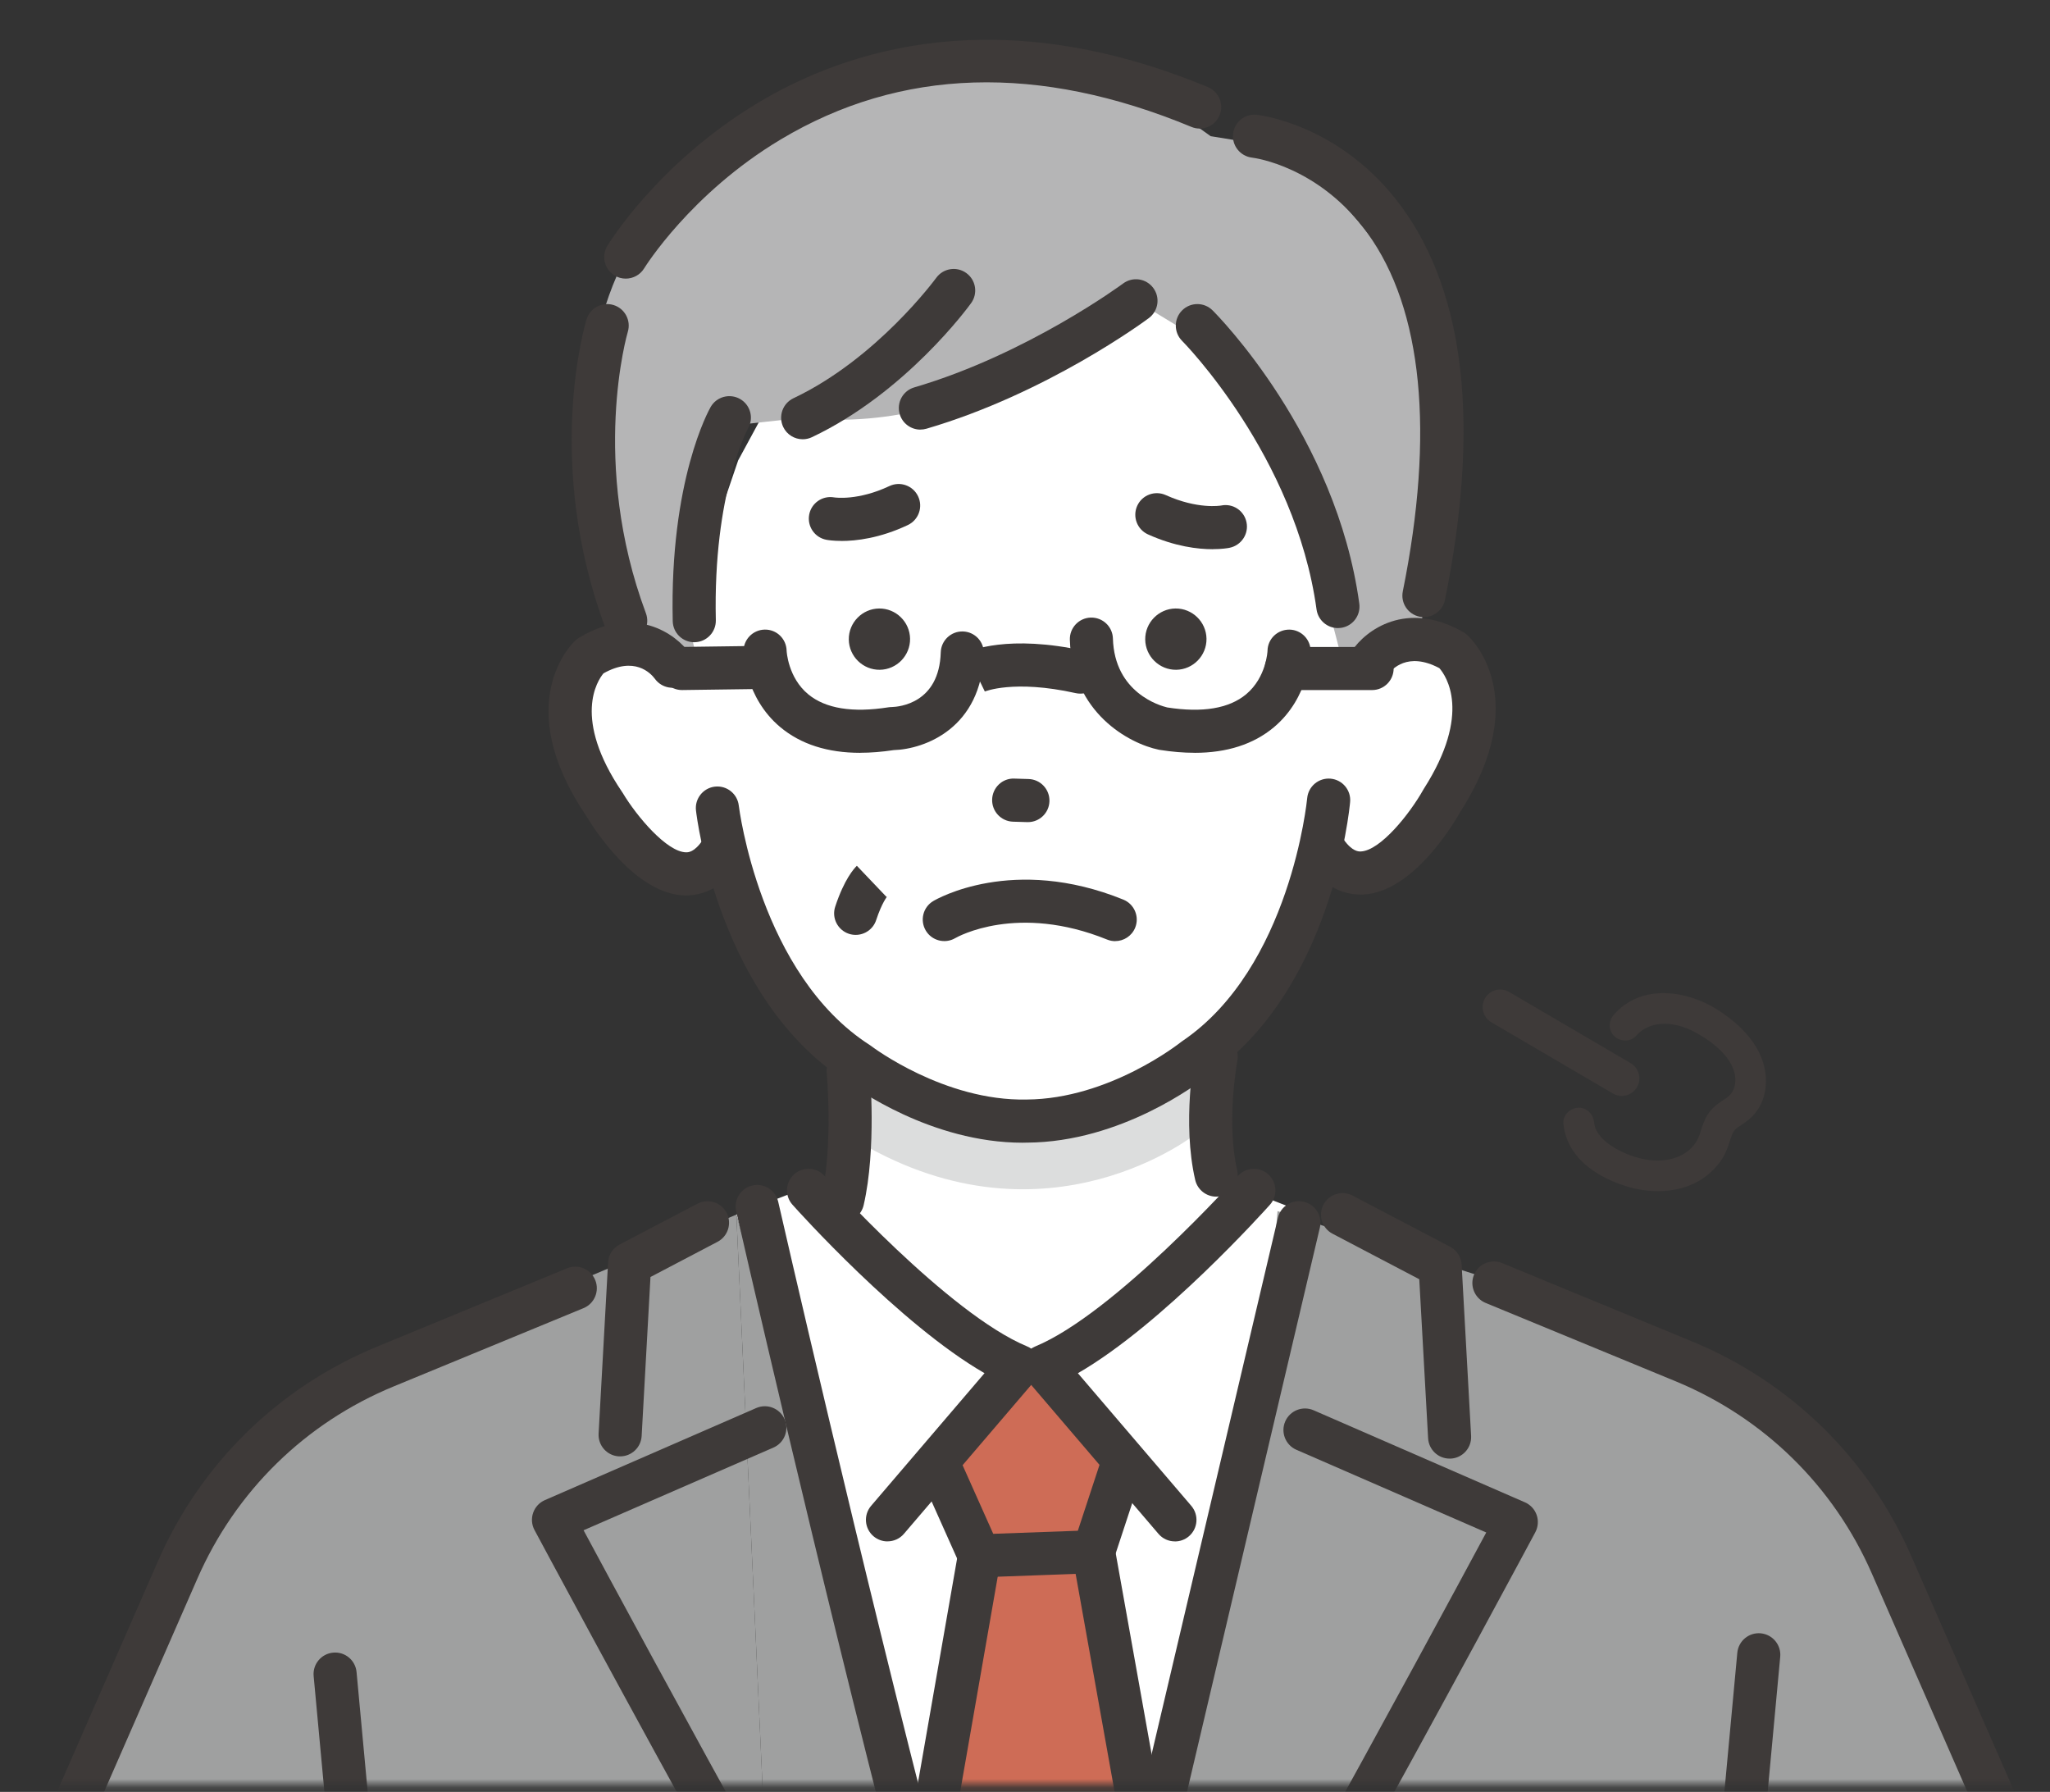
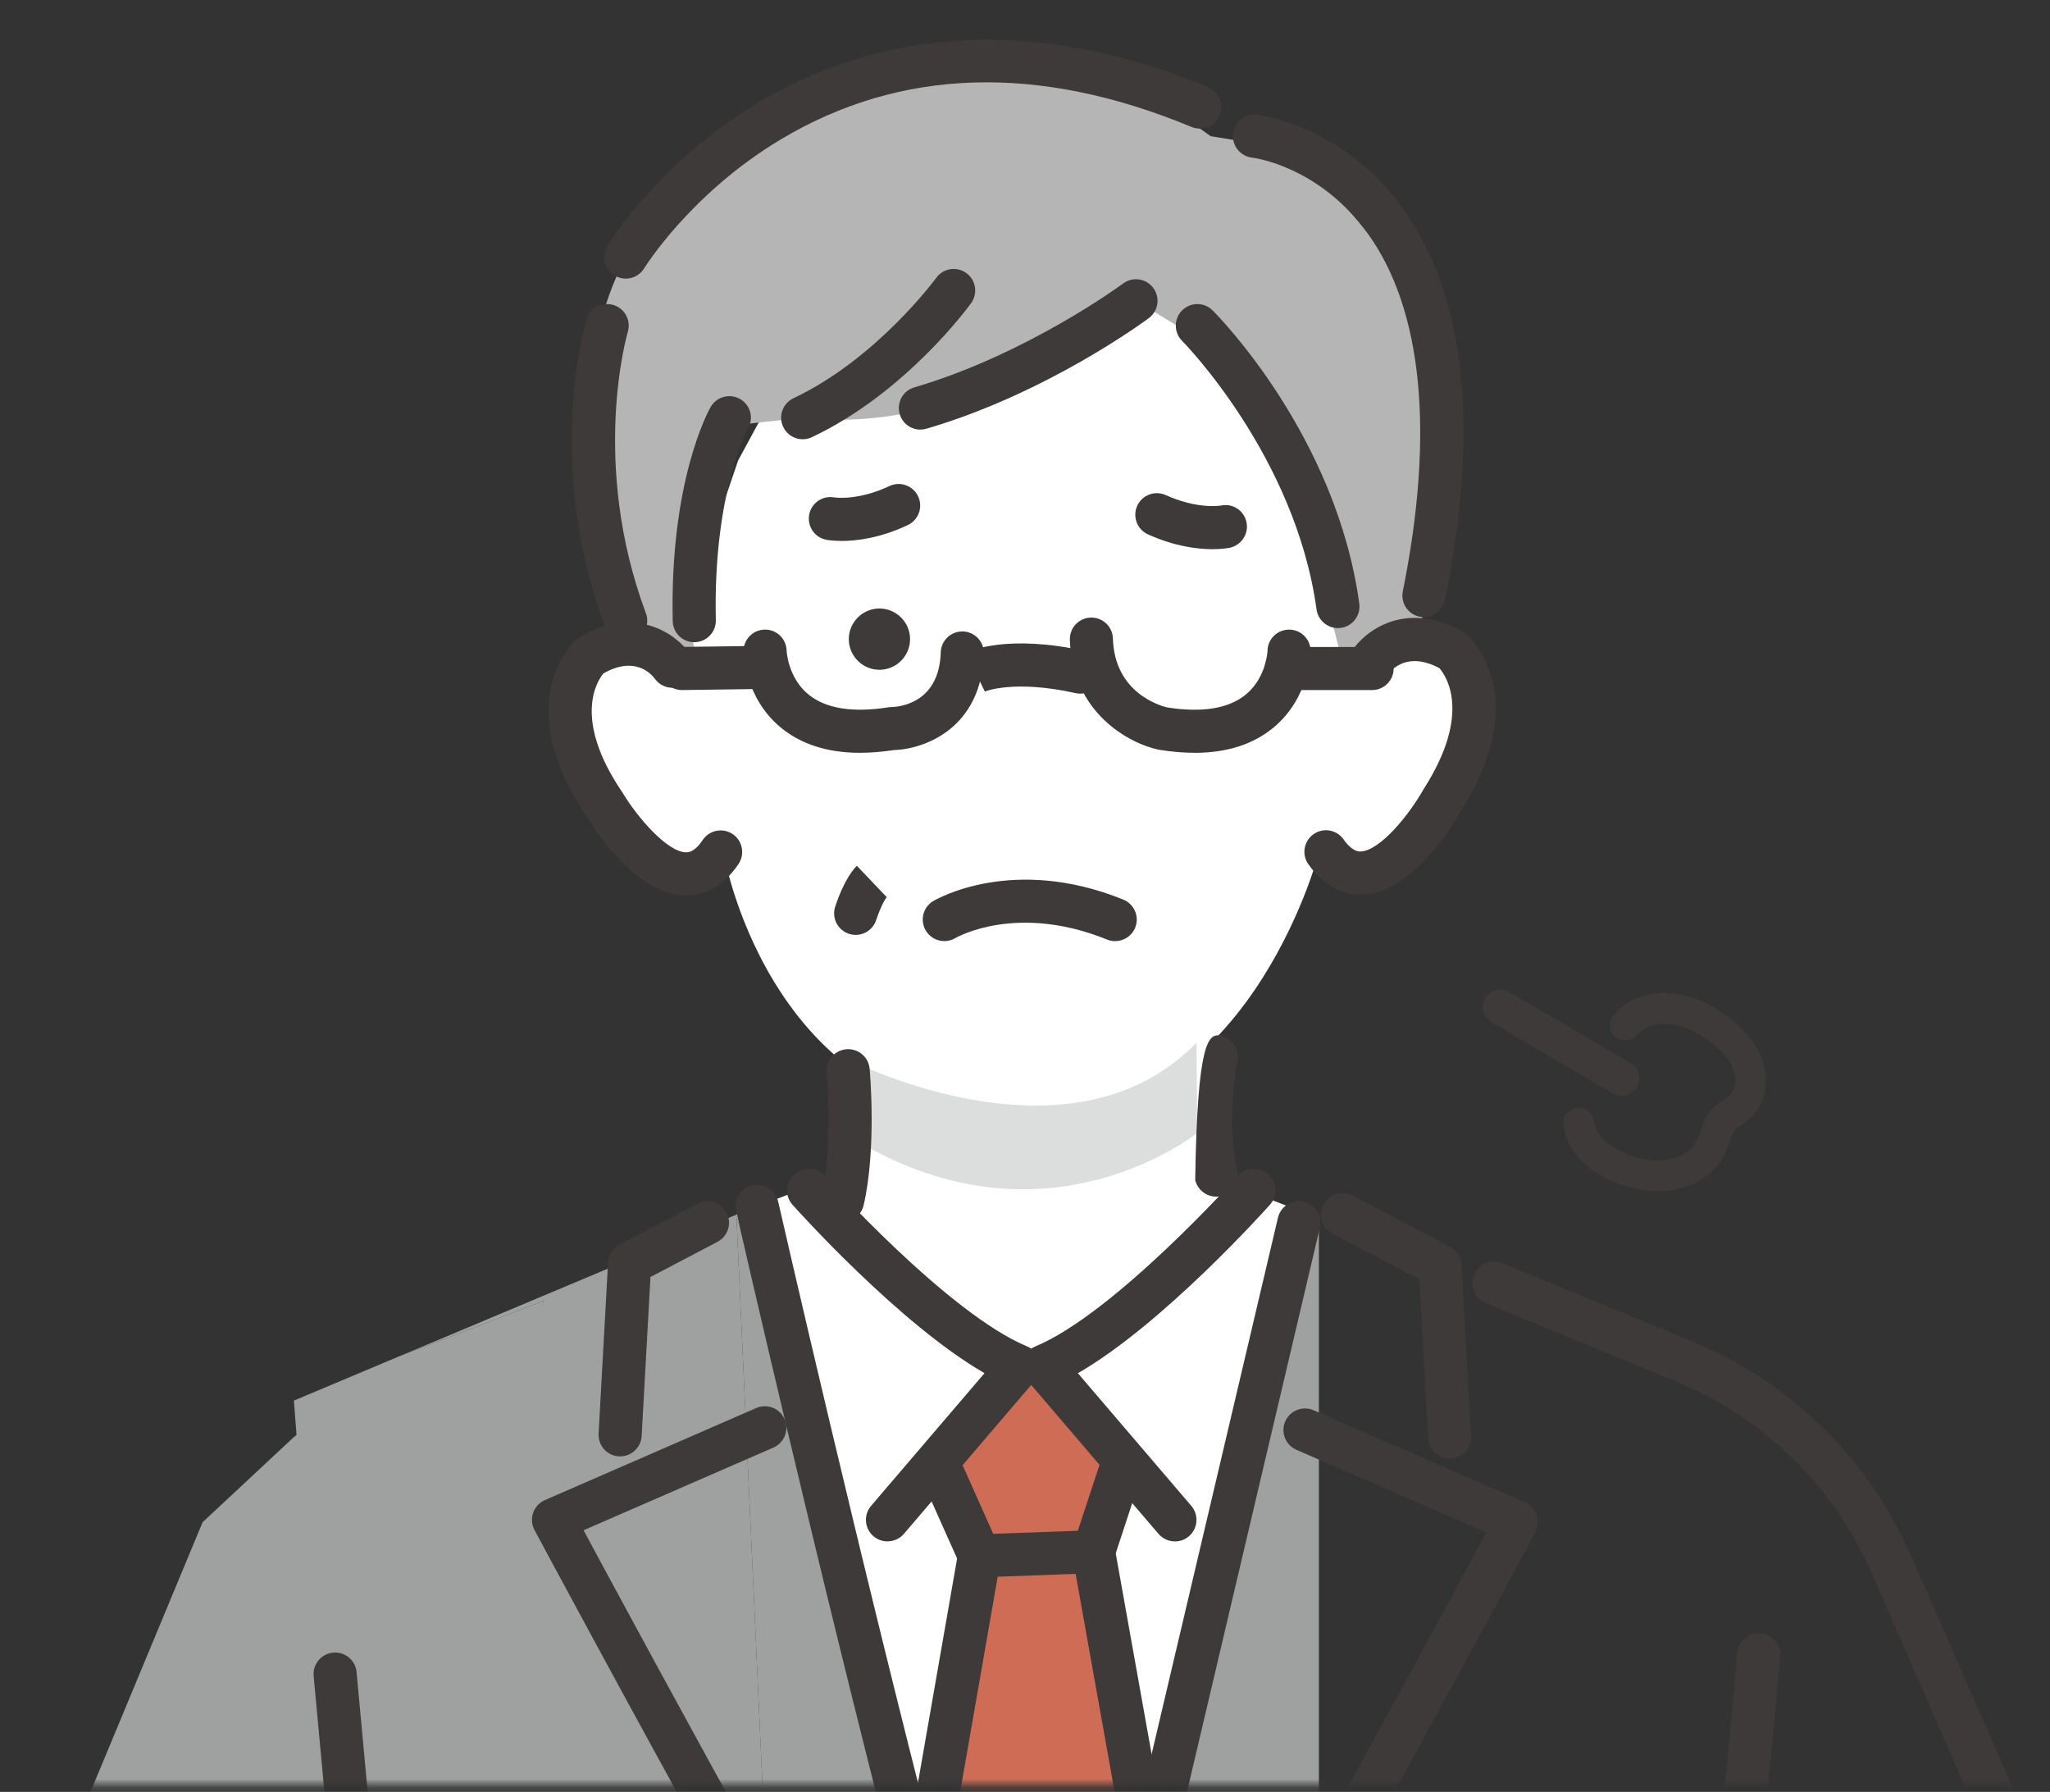
<svg xmlns="http://www.w3.org/2000/svg" width="238" height="208" viewBox="0 0 238 208" fill="none">
  <rect x="0" y="0" width="238" height="208" fill="#333333" stroke="none" />
  <mask id="mask0_388_12085" style="mask-type:luminance" maskUnits="userSpaceOnUse" x="0" y="0" width="238" height="208">
    <path d="M238 0H0V207.19H238V0Z" fill="white" />
  </mask>
  <g mask="url(#mask0_388_12085)">
    <path d="M99.011 107.52L99.807 129.217L90.922 156.388L129.199 181.057L145.448 141.424L140.84 131.829V102.797L99.011 107.52Z" fill="white" />
    <path d="M113.719 181.052L107.741 170.921L117.231 159.82L122.119 159.72L131.189 170.331L126.967 180.116L133.36 214.666L150.96 140.583L143.971 137.862L121.123 142.415L96.349 136.781L85.488 140.989L107.056 216.593L113.719 181.052Z" fill="white" />
    <path d="M85.489 140.992L46.262 157.477L63.091 151.013L44.961 224.456H89.311L85.489 140.992Z" fill="#9FA0A0" />
    <path d="M133.358 214.669L131.031 224.455H153.119V141.426L150.958 140.586L133.358 214.669Z" fill="#9FA0A0" />
    <path d="M109.112 224.456L106.97 217.051L107.056 216.596L85.488 140.992L89.31 224.456H109.112Z" fill="#9FA0A0" />
    <path d="M131.029 224.455L133.356 214.67L126.962 180.119L131.184 170.334L122.114 159.723L117.227 159.823L107.736 170.924L113.715 181.055L107.051 216.596L109.292 224.455H131.029Z" fill="#CE6C56" />
    <path d="M39.472 211.143L48.603 172.86L46.256 157.477L34.119 166.812L23.523 176.693L7.734 214.67L39.472 211.143Z" fill="#9FA0A0" />
    <path d="M38.419 218.591L51.376 221.708L63.087 151.012L46.258 157.475L34.121 162.578L38.419 218.591Z" fill="#9FA0A0" />
-     <path d="M7.226 215.35C6.891 215.35 6.551 215.28 6.226 215.14C4.96 214.585 4.385 213.109 4.935 211.843L18.338 181.22C23.301 169.879 32.341 161.028 43.787 156.311L65.835 147.22C67.111 146.695 68.576 147.3 69.102 148.581C69.627 149.857 69.022 151.323 67.741 151.848L45.693 160.938C35.447 165.161 27.363 173.08 22.92 183.231L9.518 213.854C9.108 214.795 8.187 215.355 7.226 215.355V215.35Z" fill="#3E3A39" />
-     <path d="M142.086 214.669L148.319 140.586L193.9 155.174L207.923 165.736L219.595 181.63L232.998 212.253L142.086 214.669Z" fill="#9FA0A0" />
    <path d="M71.997 169.052C71.952 169.052 71.902 169.052 71.857 169.052C70.477 168.977 69.421 167.796 69.496 166.415L70.597 146.539C70.647 145.658 71.152 144.873 71.932 144.463L80.978 139.72C82.198 139.079 83.714 139.55 84.354 140.77C84.995 141.996 84.525 143.507 83.304 144.147L75.519 148.23L74.494 166.69C74.419 168.021 73.318 169.052 71.997 169.052Z" fill="#3E3A39" />
    <path d="M86.827 220.285C85.946 220.285 85.096 219.82 84.636 218.999C72.749 197.577 62.158 177.796 62.053 177.6C61.723 176.985 61.668 176.26 61.898 175.599C62.128 174.939 62.623 174.404 63.264 174.128L87.797 163.442C89.063 162.892 90.539 163.472 91.089 164.738C91.64 166.004 91.059 167.48 89.794 168.03L67.751 177.63C70.923 183.529 79.553 199.528 89.013 216.573C89.683 217.779 89.248 219.305 88.038 219.975C87.652 220.19 87.237 220.29 86.827 220.29V220.285Z" fill="#3E3A39" />
    <path d="M168.296 169.313C166.98 169.313 165.875 168.283 165.8 166.952L164.774 148.491L154.703 143.208C153.478 142.568 153.007 141.052 153.653 139.831C154.298 138.611 155.809 138.135 157.03 138.781L168.356 144.724C169.136 145.134 169.642 145.92 169.692 146.8L170.792 166.677C170.867 168.058 169.812 169.238 168.431 169.313C168.386 169.313 168.336 169.313 168.291 169.313H168.296Z" fill="#3E3A39" />
    <path d="M153.474 220.548C153.064 220.548 152.649 220.448 152.263 220.233C151.058 219.562 150.618 218.042 151.288 216.831C160.748 199.786 169.378 183.787 172.55 177.888L150.507 168.288C149.242 167.737 148.661 166.261 149.212 164.996C149.762 163.73 151.238 163.15 152.504 163.7L177.038 174.386C177.678 174.666 178.173 175.197 178.403 175.857C178.633 176.517 178.573 177.243 178.248 177.858C178.143 178.053 167.557 197.835 155.665 219.257C155.21 220.083 154.355 220.543 153.474 220.543V220.548Z" fill="#3E3A39" />
    <path d="M41.216 221.763C39.941 221.763 38.85 220.787 38.73 219.491L36.414 194.557C36.283 193.181 37.299 191.961 38.675 191.835C40.056 191.705 41.271 192.721 41.396 194.097L43.713 219.031C43.843 220.407 42.827 221.628 41.451 221.753C41.371 221.758 41.296 221.763 41.216 221.763Z" fill="#3E3A39" />
    <path d="M201.667 221.761C201.592 221.761 201.512 221.761 201.432 221.751C200.056 221.621 199.046 220.405 199.171 219.03L201.697 191.854C201.827 190.478 203.038 189.467 204.419 189.592C205.794 189.723 206.805 190.938 206.68 192.314L204.153 219.49C204.033 220.786 202.943 221.761 201.667 221.761Z" fill="#3E3A39" />
    <path d="M103.034 178.922C102.459 178.922 101.883 178.727 101.408 178.322C100.358 177.426 100.233 175.845 101.133 174.795L114.3 159.396C104.465 153.733 92.553 140.46 92.003 139.84C91.082 138.809 91.172 137.228 92.203 136.308C93.234 135.387 94.814 135.477 95.735 136.508C95.875 136.668 110.063 152.477 119.238 156.284C119.979 156.589 120.524 157.235 120.714 158.01C120.899 158.791 120.704 159.611 120.184 160.216L104.945 178.042C104.45 178.622 103.749 178.917 103.044 178.917L103.034 178.922Z" fill="#3E3A39" />
    <path d="M136.397 178.921C135.691 178.921 134.991 178.626 134.496 178.046L119.257 160.22C118.737 159.61 118.537 158.789 118.727 158.014C118.912 157.234 119.462 156.593 120.203 156.288C129.378 152.481 143.561 136.667 143.706 136.512C144.626 135.481 146.207 135.391 147.238 136.311C148.269 137.232 148.359 138.813 147.438 139.843C146.883 140.464 134.976 153.737 125.14 159.4L138.308 174.799C139.203 175.849 139.083 177.425 138.033 178.326C137.562 178.731 136.982 178.926 136.407 178.926L136.397 178.921Z" fill="#3E3A39" />
    <path d="M113.717 183.101C112.731 183.101 111.836 182.521 111.436 181.62L106.848 171.354C106.283 170.093 106.848 168.613 108.114 168.052C109.375 167.487 110.855 168.052 111.416 169.318L115.313 178.043L125.134 177.688L127.81 169.553C128.24 168.242 129.656 167.527 130.967 167.957C132.278 168.387 132.993 169.803 132.558 171.114L129.336 180.9C129.011 181.895 128.095 182.581 127.05 182.616L113.802 183.096C113.772 183.096 113.742 183.096 113.712 183.096L113.717 183.101Z" fill="#3E3A39" />
    <path d="M106.969 221.767C106.824 221.767 106.684 221.757 106.534 221.727C105.173 221.492 104.263 220.196 104.498 218.83L111.247 180.163C111.482 178.802 112.778 177.892 114.143 178.127C115.504 178.362 116.415 179.658 116.18 181.024L109.431 219.691C109.221 220.907 108.16 221.762 106.969 221.762V221.767Z" fill="#3E3A39" />
    <path d="M133.352 218.381C132.161 218.381 131.111 217.53 130.891 216.32L124.497 180.559C124.252 179.198 125.157 177.897 126.518 177.657C127.879 177.412 129.18 178.318 129.42 179.678L135.814 215.439C136.059 216.8 135.153 218.101 133.792 218.341C133.642 218.366 133.497 218.381 133.347 218.381H133.352Z" fill="#3E3A39" />
    <path d="M106.606 219.642C105.495 219.642 104.48 218.897 104.184 217.766C94.994 182.33 85.564 141.016 85.469 140.606C85.164 139.26 86.004 137.92 87.35 137.609C88.696 137.304 90.036 138.145 90.347 139.491C90.442 139.901 99.857 181.145 109.027 216.51C109.372 217.846 108.572 219.212 107.236 219.557C107.026 219.612 106.816 219.637 106.606 219.637V219.642Z" fill="#3E3A39" />
    <path d="M133.382 218.387C133.192 218.387 132.997 218.367 132.807 218.322C131.461 218.007 130.631 216.656 130.946 215.315L148.366 141.358C148.681 140.012 150.026 139.181 151.372 139.496C152.718 139.812 153.548 141.162 153.233 142.503L135.813 216.461C135.543 217.612 134.513 218.387 133.382 218.387Z" fill="#3E3A39" />
    <path d="M170.062 77.545C165.33 71.717 158.906 75.594 158.906 75.594L156.094 45.147L140.556 24.234L108.447 25.615L94.99 36.301L85.7 53.441L77.32 78.006C77.32 78.006 71.271 72.197 66.689 78.141C66.689 78.141 60.72 91.188 78.275 103C78.275 103 83.028 101.804 84.169 99.733C84.169 99.733 89.972 130.996 118.788 129.876C144.653 130.941 152.993 99.373 152.993 99.373C154.188 101.414 158.601 101.964 158.601 101.964C177.417 89.812 170.052 77.545 170.052 77.545H170.062Z" fill="white" />
    <path d="M72.652 70.405C72.652 70.405 55.347 31.032 90.227 13.061C90.227 13.061 117.738 -1.022 140.556 15.808L148.4 17.079C148.4 17.079 169.017 30.737 167.056 52.514L164.969 73.206L156.094 77.834C156.094 77.834 150.731 55.141 144.108 42.343L131.886 34.914C131.886 34.914 113.875 50.833 93.189 48.487L83.658 49.538C83.658 49.538 77.475 69.714 81.427 77.599L75.379 75.267L72.657 70.405H72.652Z" fill="#B5B5B6" />
    <path d="M97.824 122.674C97.824 122.674 123.989 136.437 138.918 121.023L138.988 131.515C138.988 131.515 121.708 145.463 99.78 132.6L97.829 122.674H97.824Z" fill="#DCDDDD" />
-     <path d="M136.559 77.747C134.603 77.772 132.982 76.191 132.957 74.235C132.932 72.279 134.513 70.658 136.469 70.633C138.425 70.608 140.046 72.189 140.071 74.145C140.096 76.101 138.515 77.722 136.559 77.747Z" fill="#3E3A39" />
    <path d="M102.145 77.747C100.189 77.772 98.568 76.191 98.543 74.235C98.518 72.279 100.099 70.658 102.055 70.633C104.011 70.608 105.632 72.189 105.657 74.145C105.682 76.101 104.101 77.722 102.145 77.747Z" fill="#3E3A39" />
-     <path d="M119.337 95.43C119.312 95.43 119.287 95.43 119.262 95.43L117.611 95.38C116.23 95.34 115.145 94.184 115.185 92.804C115.225 91.423 116.375 90.317 117.761 90.377L119.412 90.427C120.793 90.467 121.878 91.623 121.838 93.004C121.798 94.36 120.688 95.43 119.342 95.43H119.337Z" fill="#3E3A39" />
    <path d="M165.314 71.637C165.149 71.637 164.984 71.622 164.819 71.587C163.463 71.311 162.588 69.996 162.863 68.64C166.57 50.264 165.154 35.891 158.766 27.071C153.142 19.306 145.668 18.336 145.353 18.296C143.987 18.131 143.002 16.895 143.157 15.529C143.312 14.163 144.537 13.178 145.903 13.323C146.303 13.368 155.754 14.488 162.723 24.009C170.132 34.13 171.828 49.479 167.761 69.625C167.521 70.811 166.48 71.632 165.309 71.632L165.314 71.637Z" fill="#3E3A39" />
    <path d="M72.646 74.558C71.63 74.558 70.674 73.937 70.299 72.932C63.16 53.791 67.893 37.746 68.098 37.071C68.498 35.75 69.899 35.005 71.22 35.405C72.541 35.805 73.286 37.201 72.886 38.522C72.841 38.672 68.463 53.691 74.987 71.181C75.472 72.477 74.812 73.917 73.516 74.398C73.226 74.503 72.931 74.558 72.641 74.558H72.646Z" fill="#3E3A39" />
    <path d="M157.922 103.837C156.236 103.837 153.924 103.182 151.898 100.32C151.098 99.195 151.368 97.634 152.494 96.833C153.619 96.033 155.18 96.303 155.981 97.429C157.016 98.89 157.762 98.845 158.007 98.835C160.268 98.715 163.655 94.492 165.236 91.675C165.261 91.635 165.286 91.59 165.311 91.55C170.914 82.78 167.872 78.428 167.107 77.557C163.43 75.606 161.579 77.667 161.093 78.358C160.333 79.513 158.792 79.814 157.637 79.058C156.481 78.298 156.176 76.732 156.936 75.576C158.527 73.16 163.28 69.593 169.883 73.375C170.029 73.455 170.164 73.555 170.289 73.665C170.614 73.95 178.123 80.754 169.568 94.192C168.603 95.898 163.975 103.537 158.277 103.837C158.167 103.842 158.047 103.848 157.932 103.848L157.922 103.837Z" fill="#3E3A39" />
    <path d="M97.831 141.832C97.646 141.832 97.456 141.812 97.265 141.767C95.92 141.457 95.079 140.111 95.394 138.765C96.73 132.992 95.99 124.592 95.98 124.512C95.855 123.136 96.87 121.921 98.246 121.796C99.622 121.671 100.837 122.686 100.963 124.062C100.998 124.437 101.783 133.347 100.267 139.896C100.002 141.052 98.971 141.832 97.831 141.832Z" fill="#3E3A39" />
-     <path d="M141.197 138.903C140.061 138.903 139.031 138.122 138.761 136.967C137.215 130.293 138.681 122.528 138.741 122.203C139.001 120.847 140.312 119.957 141.667 120.217C143.023 120.477 143.914 121.788 143.653 123.144C143.633 123.259 142.338 130.233 143.633 135.836C143.944 137.182 143.108 138.528 141.762 138.838C141.572 138.883 141.382 138.903 141.197 138.903Z" fill="#3E3A39" />
+     <path d="M141.197 138.903C140.061 138.903 139.031 138.122 138.761 136.967C139.001 120.847 140.312 119.957 141.667 120.217C143.023 120.477 143.914 121.788 143.653 123.144C143.633 123.259 142.338 130.233 143.633 135.836C143.944 137.182 143.108 138.528 141.762 138.838C141.572 138.883 141.382 138.903 141.197 138.903Z" fill="#3E3A39" />
    <path d="M72.644 32.342C72.203 32.342 71.753 32.227 71.348 31.977C70.167 31.262 69.792 29.726 70.507 28.545C70.742 28.155 76.416 18.934 87.867 12.015C98.448 5.622 116.123 0.104 140.237 10.114C141.513 10.645 142.118 12.106 141.588 13.381C141.057 14.657 139.591 15.262 138.321 14.732C120.596 7.373 104.552 7.863 90.639 16.188C80.168 22.452 74.845 31.052 74.79 31.142C74.319 31.912 73.494 32.342 72.648 32.342H72.644Z" fill="#3E3A39" />
    <path d="M79.668 103.943C79.608 103.943 79.548 103.943 79.493 103.943C73.83 103.788 69.037 96.343 68.036 94.672C59.201 81.575 66.486 74.631 66.801 74.341C66.921 74.231 67.056 74.13 67.196 74.045C73.654 70.128 78.472 73.545 80.113 75.901C80.904 77.032 80.624 78.593 79.493 79.383C78.367 80.169 76.826 79.899 76.026 78.788C75.521 78.113 73.639 76.147 70.062 78.163C69.382 78.978 66.41 83.356 72.219 91.926C72.244 91.966 72.274 92.006 72.299 92.046C73.94 94.787 77.412 98.88 79.633 98.935C79.878 98.94 80.609 98.96 81.589 97.499C82.359 96.353 83.915 96.048 85.061 96.819C86.207 97.589 86.512 99.145 85.741 100.291C83.735 103.282 81.364 103.938 79.673 103.938L79.668 103.943Z" fill="#3E3A39" />
-     <path d="M118.729 132.644C108.113 132.644 99.273 126.276 98.217 125.48C83.484 115.98 80.902 94.972 80.802 94.082C80.642 92.711 81.628 91.47 82.998 91.31C84.374 91.155 85.61 92.136 85.77 93.507C85.795 93.702 88.211 113.138 100.999 121.318C101.059 121.358 101.119 121.398 101.174 121.443C101.254 121.503 109.624 127.836 119.194 127.631C128.789 127.576 137.004 121.042 137.089 120.977C137.144 120.932 137.204 120.887 137.259 120.852C149.831 112.342 151.742 92.846 151.762 92.651C151.888 91.275 153.103 90.265 154.479 90.385C155.855 90.51 156.87 91.721 156.745 93.096C156.665 93.992 154.629 115.059 140.146 124.935C139.095 125.765 130.15 132.569 119.259 132.634C119.084 132.634 118.904 132.639 118.729 132.639V132.644Z" fill="#3E3A39" />
    <path d="M99.344 108.52C99.084 108.52 98.818 108.48 98.558 108.395C97.248 107.959 96.532 106.549 96.967 105.238C98.013 102.066 99.154 100.81 99.479 100.5L102.931 104.122C102.931 104.122 102.961 104.097 103.016 104.037C103.011 104.042 102.39 104.767 101.72 106.804C101.375 107.854 100.394 108.52 99.344 108.52Z" fill="#3E3A39" />
    <path d="M99.868 87.386C96.066 87.386 92.96 86.386 90.583 84.399C86.471 80.952 86.326 75.849 86.321 75.634C86.296 74.254 87.391 73.113 88.772 73.083C90.158 73.048 91.284 74.144 91.324 75.514C91.324 75.609 91.489 78.661 93.84 80.597C95.851 82.253 98.978 82.758 103.14 82.103C103.265 82.083 103.385 82.073 103.51 82.073C104.416 82.048 109.044 81.633 109.219 75.724C109.259 74.344 110.414 73.258 111.795 73.298C113.176 73.338 114.262 74.489 114.222 75.87C113.966 84.51 107.378 86.961 103.751 87.071C102.39 87.276 101.094 87.381 99.873 87.381L99.868 87.386Z" fill="#3E3A39" />
    <path d="M138.681 87.382C137.416 87.382 136.07 87.272 134.654 87.047C134.614 87.042 134.579 87.032 134.539 87.027C131.072 86.312 124.453 82.72 124.208 74.26C124.168 72.879 125.254 71.728 126.634 71.688C128.025 71.653 129.166 72.734 129.206 74.115C129.391 80.418 134.674 81.919 135.515 82.119C139.617 82.76 142.699 82.24 144.68 80.584C147.031 78.612 147.156 75.566 147.156 75.536C147.181 74.155 148.317 73.069 149.708 73.084C151.088 73.109 152.189 74.25 152.159 75.636C152.159 75.851 152.009 80.974 147.892 84.421C145.535 86.392 142.448 87.387 138.686 87.387L138.681 87.382Z" fill="#3E3A39" />
    <path d="M125.427 80.516C125.247 80.516 125.062 80.496 124.882 80.456C117.683 78.855 114.326 80.271 114.291 80.286L114.336 80.266L112.145 75.768C112.615 75.538 117.012 73.582 125.972 75.573C127.323 75.873 128.169 77.209 127.868 78.56C127.608 79.725 126.578 80.516 125.427 80.516Z" fill="#3E3A39" />
    <path d="M79.177 80.099C77.812 80.099 76.696 79.003 76.676 77.633C76.656 76.252 77.762 75.116 79.142 75.096L87.587 74.981C88.948 74.951 90.104 76.067 90.124 77.448C90.144 78.828 89.038 79.964 87.657 79.984L79.213 80.099C79.213 80.099 79.188 80.099 79.177 80.099Z" fill="#3E3A39" />
    <path d="M159.298 80.101H149.337C147.957 80.101 146.836 78.98 146.836 77.599C146.836 76.218 147.957 75.098 149.337 75.098H159.298C160.679 75.098 161.799 76.218 161.799 77.599C161.799 78.98 160.679 80.101 159.298 80.101Z" fill="#3E3A39" />
    <path d="M80.605 74.551C79.249 74.551 78.133 73.471 78.103 72.105C77.733 55.745 82.311 47.581 82.506 47.24C83.191 46.045 84.722 45.63 85.923 46.315C87.118 47 87.534 48.521 86.853 49.717C86.798 49.817 82.771 57.201 83.106 71.99C83.136 73.371 82.041 74.516 80.66 74.546C80.64 74.546 80.62 74.546 80.605 74.546V74.551Z" fill="#3E3A39" />
    <path d="M155.325 72.907C154.094 72.907 153.023 71.997 152.848 70.746C150.402 52.916 137.37 39.698 137.239 39.568C136.264 38.593 136.264 37.007 137.239 36.031C138.215 35.056 139.796 35.05 140.776 36.026C141.362 36.606 155.13 50.52 157.811 70.066C157.996 71.437 157.041 72.697 155.675 72.882C155.56 72.897 155.445 72.907 155.33 72.907H155.325Z" fill="#3E3A39" />
    <path d="M106.855 49.869C105.775 49.869 104.774 49.164 104.454 48.068C104.064 46.742 104.824 45.351 106.15 44.966C119.242 41.129 130.279 32.994 130.389 32.909C131.499 32.084 133.065 32.314 133.891 33.425C134.716 34.53 134.486 36.096 133.38 36.922C132.905 37.277 121.539 45.672 107.561 49.764C107.325 49.834 107.09 49.864 106.855 49.864V49.869Z" fill="#3E3A39" />
    <path d="M93.189 50.989C92.254 50.989 91.353 50.459 90.928 49.558C90.338 48.308 90.873 46.817 92.118 46.226C101.809 41.644 108.623 32.348 108.693 32.253C109.503 31.138 111.064 30.883 112.185 31.693C113.305 32.504 113.556 34.064 112.745 35.185C112.44 35.61 105.141 45.601 94.26 50.749C93.915 50.914 93.549 50.989 93.194 50.989H93.189Z" fill="#3E3A39" />
    <path d="M233.001 214.753C232.036 214.753 231.12 214.192 230.71 213.252L217.307 182.629C212.865 172.478 204.775 164.564 194.534 160.336L172.487 151.246C171.211 150.721 170.601 149.255 171.126 147.979C171.651 146.703 173.117 146.093 174.393 146.618L196.44 155.708C207.887 160.431 216.927 169.276 221.89 180.618L235.292 211.241C235.848 212.506 235.267 213.982 234.002 214.538C233.676 214.683 233.336 214.748 233.001 214.748V214.753Z" fill="#3E3A39" />
    <path d="M97.686 62.789C96.721 62.789 96.106 62.688 95.95 62.658C94.59 62.408 93.694 61.103 93.944 59.742C94.194 58.391 95.485 57.501 96.836 57.736C96.996 57.761 99.627 58.131 103.26 56.42C104.51 55.83 106.001 56.365 106.591 57.616C107.182 58.866 106.646 60.357 105.396 60.947C102.134 62.488 99.377 62.794 97.686 62.794V62.789Z" fill="#3E3A39" />
    <path d="M140.781 63.751C139.08 63.751 136.413 63.446 133.276 62.03C132.016 61.459 131.46 59.979 132.026 58.718C132.596 57.457 134.077 56.902 135.338 57.467C139.035 59.138 141.676 58.698 141.786 58.678C143.142 58.403 144.448 59.283 144.718 60.634C144.993 61.99 144.103 63.311 142.747 63.586C142.582 63.621 141.876 63.746 140.776 63.746L140.781 63.751Z" fill="#3E3A39" />
    <path d="M129.472 109.247C129.162 109.247 128.842 109.187 128.532 109.062C118.121 104.845 111.182 108.732 110.892 108.902C109.701 109.592 108.17 109.192 107.475 108.007C106.779 106.821 107.165 105.3 108.345 104.595C108.715 104.374 117.59 99.226 130.413 104.424C131.693 104.945 132.309 106.401 131.793 107.681C131.398 108.652 130.463 109.242 129.472 109.242V109.247Z" fill="#3E3A39" />
  </g>
  <path d="M188.287 126.705C188.026 126.705 187.756 126.64 187.516 126.495L173.398 118.225C172.668 117.8 172.423 116.859 172.853 116.129C173.278 115.398 174.219 115.153 174.949 115.583L189.067 123.853C189.797 124.278 190.043 125.219 189.612 125.949C189.327 126.435 188.817 126.705 188.292 126.705H188.287Z" fill="#3E3A39" />
  <path d="M188.289 127.214C187.929 127.214 187.569 127.119 187.259 126.934L173.141 118.664C172.17 118.094 171.845 116.843 172.41 115.873C172.686 115.402 173.131 115.067 173.656 114.927C174.181 114.787 174.732 114.867 175.202 115.142L189.32 123.412C190.291 123.982 190.616 125.233 190.05 126.204C189.685 126.824 189.01 127.214 188.289 127.214ZM174.176 115.878C174.091 115.878 174.001 115.888 173.916 115.913C173.651 115.983 173.431 116.148 173.296 116.383C173.011 116.868 173.176 117.494 173.661 117.779L187.779 126.049C188.244 126.324 188.905 126.149 189.175 125.683C189.46 125.198 189.295 124.573 188.81 124.287L174.692 116.018C174.532 115.923 174.356 115.878 174.176 115.878Z" fill="#3E3A39" />
  <path d="M189.561 119.91C191.487 117.723 194.644 118.079 196.986 119.344C199.167 120.525 201.978 122.636 201.978 125.388C201.978 126.584 201.468 127.429 200.467 128.049C199.757 128.495 199.122 128.96 198.666 129.685C198.261 130.331 198.061 131.076 197.826 131.792C196.94 134.503 194.084 135.514 191.432 135.164C189.821 134.953 188.191 134.348 186.83 133.458C185.764 132.762 184.694 131.697 184.563 130.361C184.498 129.675 184.023 129.085 183.288 129.085C182.647 129.085 181.947 129.67 182.012 130.361C182.367 134.113 185.859 136.314 189.191 137.28C192.798 138.325 196.955 137.735 199.292 134.553C199.812 133.843 200.112 133.022 200.377 132.192C200.613 131.451 200.818 130.851 201.493 130.421C202.289 129.916 202.999 129.435 203.554 128.66C204.02 128.009 204.315 127.224 204.435 126.434C205.015 122.576 202.143 119.565 199.122 117.638C195.71 115.467 190.722 114.747 187.76 118.104C187.305 118.619 187.25 119.399 187.76 119.91C188.226 120.375 189.106 120.43 189.566 119.91H189.561Z" fill="#3E3A39" />
  <path d="M192.488 138.267C191.292 138.267 190.111 138.082 189.051 137.771C186.934 137.161 181.962 135.215 181.506 130.412C181.466 129.982 181.616 129.552 181.937 129.201C182.292 128.811 182.797 128.581 183.292 128.581C184.228 128.581 184.978 129.311 185.078 130.317C185.198 131.603 186.404 132.573 187.115 133.034C188.415 133.884 189.971 134.459 191.502 134.66C193.818 134.96 196.525 134.144 197.345 131.633L197.45 131.308C197.65 130.672 197.861 130.012 198.236 129.412C198.751 128.586 199.487 128.061 200.197 127.616C201.072 127.07 201.468 126.38 201.468 125.384C201.468 122.738 198.511 120.742 196.745 119.791C194.744 118.71 191.762 118.18 189.946 120.241C189.651 120.576 189.226 120.767 188.75 120.782C188.24 120.792 187.74 120.606 187.4 120.266C186.724 119.591 186.714 118.515 187.38 117.765C190.566 114.153 195.844 114.943 199.396 117.204C203.484 119.806 205.455 123.108 204.94 126.505C204.805 127.41 204.469 128.256 203.969 128.951C203.374 129.782 202.653 130.282 201.768 130.847C201.258 131.173 201.102 131.608 200.867 132.343C200.617 133.134 200.297 134.049 199.707 134.855C197.866 137.361 195.124 138.267 192.488 138.267ZM183.292 129.602C183.087 129.602 182.852 129.717 182.692 129.892C182.622 129.972 182.507 130.127 182.522 130.322C182.917 134.504 187.415 136.246 189.331 136.796C192.393 137.681 196.51 137.481 198.876 134.254C199.326 133.644 199.607 132.924 199.887 132.038C200.122 131.298 200.367 130.532 201.213 129.992C202.003 129.487 202.643 129.046 203.134 128.366C203.534 127.811 203.814 127.095 203.924 126.365C204.529 122.357 200.997 119.451 198.841 118.08C195.639 116.044 190.922 115.288 188.135 118.45C187.875 118.75 187.78 119.226 188.115 119.556C188.255 119.696 188.49 119.791 188.715 119.776C188.825 119.776 189.036 119.741 189.176 119.581C191.392 117.069 194.899 117.645 197.225 118.905C199.191 119.966 202.483 122.222 202.483 125.399C202.483 126.75 201.913 127.761 200.732 128.496C200.027 128.936 199.482 129.352 199.096 129.967C198.791 130.457 198.606 131.027 198.416 131.628L198.311 131.963C197.31 135.03 194.098 136.045 191.367 135.685C189.686 135.465 187.975 134.83 186.549 133.899C185.689 133.334 184.218 132.138 184.058 130.422C184.018 130.017 183.768 129.607 183.292 129.607V129.602Z" fill="#3E3A39" />
</svg>